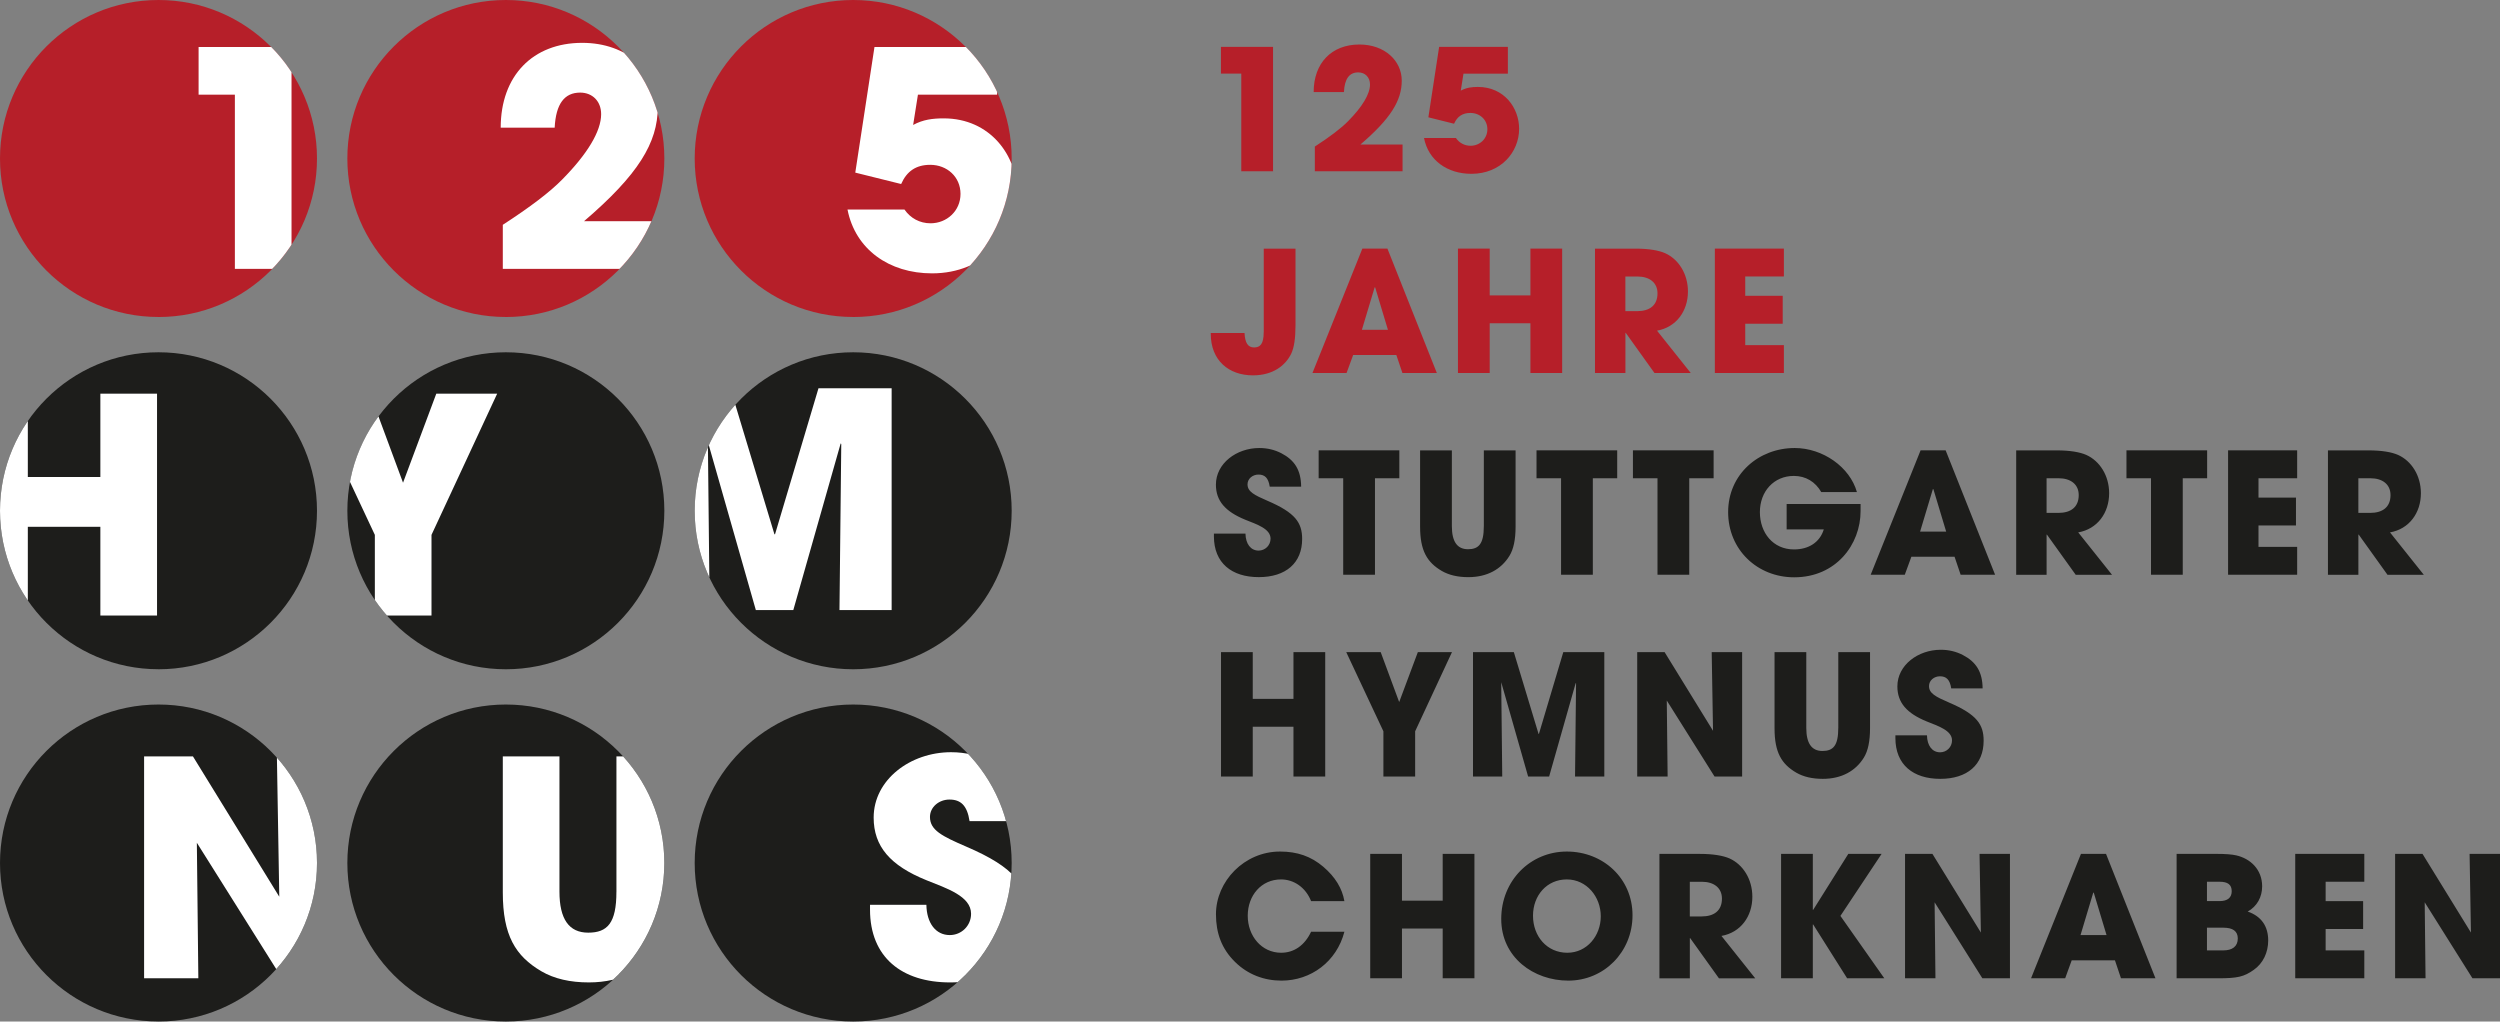
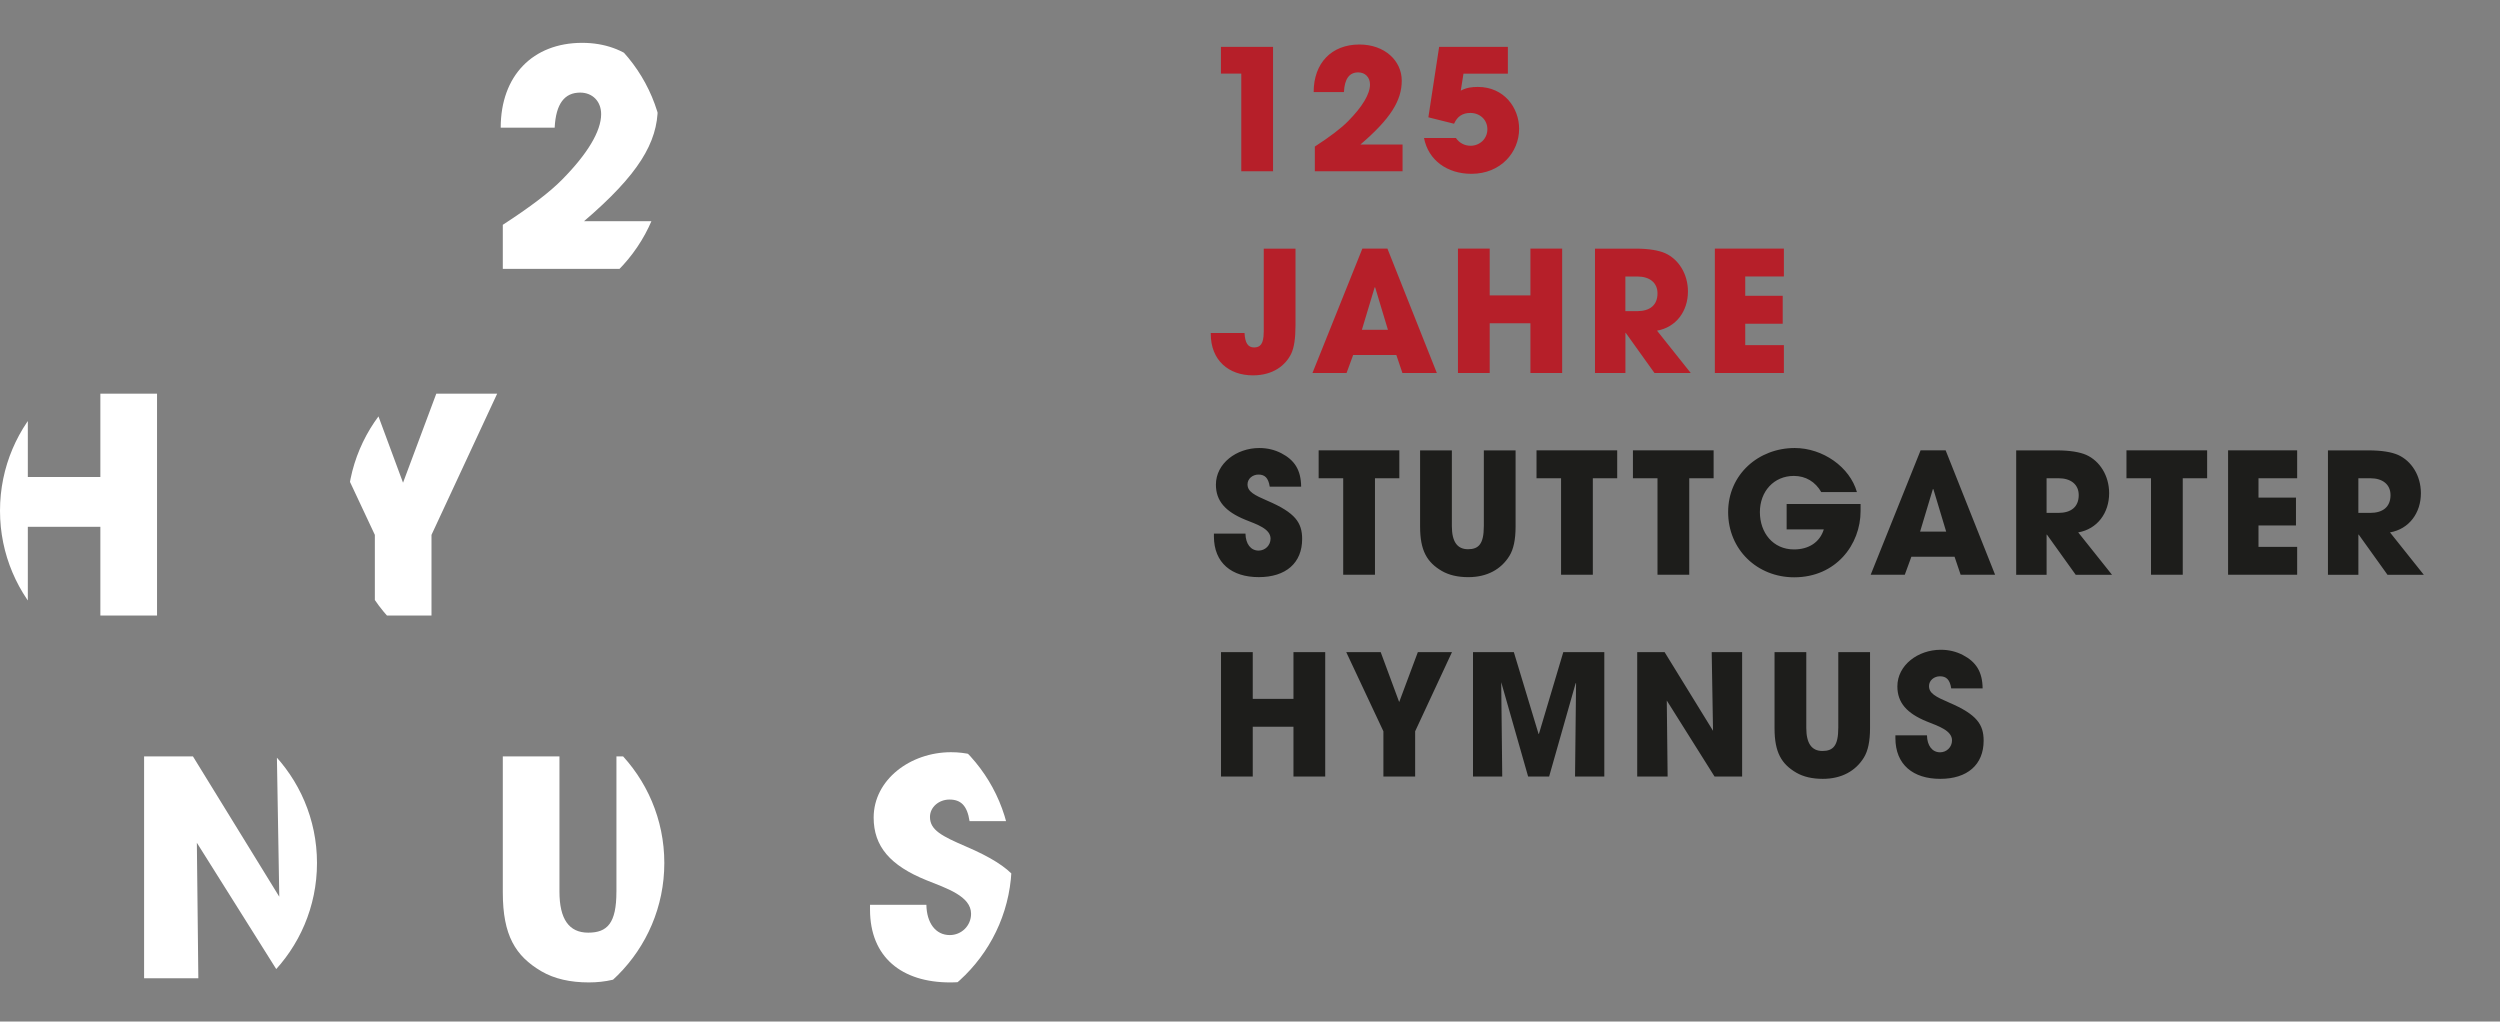
<svg xmlns="http://www.w3.org/2000/svg" id="Ebene_1" version="1.1" viewBox="0 0 975.73 398.69">
  <rect x="0" y="0" width="975.73" height="398.69" fill="#808080" stroke="none" />
  <defs>
    <style>
      .st0 {
        fill: #b61f29;
      }

      .st1 {
        clip-path: url(#clippath-6);
      }

      .st2 {
        clip-path: url(#clippath-7);
      }

      .st3 {
        clip-path: url(#clippath-4);
      }

      .st4 {
        fill: #1d1d1b;
      }

      .st5 {
        clip-path: url(#clippath-9);
      }

      .st6 {
        clip-path: url(#clippath-10);
      }

      .st7 {
        fill: #fff;
      }

      .st8 {
        fill: none;
      }

      .st9 {
        clip-path: url(#clippath-1);
      }

      .st10 {
        clip-path: url(#clippath-5);
      }

      .st11 {
        clip-path: url(#clippath-8);
      }

      .st12 {
        clip-path: url(#clippath-3);
      }

      .st13 {
        clip-path: url(#clippath-2);
      }

      .st14 {
        clip-path: url(#clippath);
      }
    </style>
    <clipPath id="clippath">
-       <rect class="st8" width="975.73" height="398.69" />
-     </clipPath>
+       </clipPath>
    <clipPath id="clippath-1">
-       <path class="st8" d="M61.54,0C27.52.18,0,27.8,0,61.86s27.7,61.86,61.86,61.86,61.86-27.7,61.86-61.86S96.2.18,62.19,0h-.65Z" />
-     </clipPath>
+       </clipPath>
    <clipPath id="clippath-2">
      <path class="st8" d="M271.13,336.82c0,34.16,27.7,61.86,61.86,61.86s61.86-27.7,61.86-61.86-27.7-61.86-61.86-61.86-61.86,27.7-61.86,61.86" />
    </clipPath>
    <clipPath id="clippath-3">
      <path class="st8" d="M135.56,199.34c0,34.17,27.7,61.86,61.86,61.86s61.86-27.7,61.86-61.86-27.7-61.86-61.86-61.86-61.86,27.7-61.86,61.86" />
    </clipPath>
    <clipPath id="clippath-4">
-       <path class="st8" d="M332.67,0c-34.02.17-61.54,27.8-61.54,61.86s27.7,61.86,61.86,61.86,61.86-27.7,61.86-61.86S367.33.18,333.31,0h-.65Z" />
-     </clipPath>
+       </clipPath>
    <clipPath id="clippath-5">
      <path class="st8" d="M271.13,199.34c0,34.17,27.7,61.86,61.86,61.86s61.86-27.7,61.86-61.86-27.7-61.86-61.86-61.86-61.86,27.7-61.86,61.86" />
    </clipPath>
    <clipPath id="clippath-6">
      <path class="st8" d="M0,336.82c0,34.16,27.7,61.86,61.86,61.86s61.86-27.7,61.86-61.86-27.7-61.86-61.86-61.86S0,302.66,0,336.82" />
    </clipPath>
    <clipPath id="clippath-7">
      <path class="st8" d="M135.56,336.82c0,34.16,27.7,61.86,61.86,61.86s61.86-27.7,61.86-61.86-27.7-61.86-61.86-61.86-61.86,27.7-61.86,61.86" />
    </clipPath>
    <clipPath id="clippath-8">
      <path class="st8" d="M0,199.34c0,34.17,27.7,61.86,61.86,61.86s61.86-27.7,61.86-61.86-27.7-61.86-61.86-61.86S0,165.18,0,199.34" />
    </clipPath>
    <clipPath id="clippath-9">
      <path class="st8" d="M197.1,0c-34.02.17-61.54,27.8-61.54,61.86s27.7,61.86,61.86,61.86,61.86-27.7,61.86-61.86S231.76.18,197.75,0h-.64Z" />
    </clipPath>
    <clipPath id="clippath-10">
      <rect class="st8" width="975.73" height="398.69" />
    </clipPath>
  </defs>
  <g class="st14">
    <path class="st0" d="M61.86,123.73c34.17,0,61.86-27.7,61.86-61.86S96.03,0,61.86,0,0,27.7,0,61.86s27.7,61.86,61.86,61.86" />
    <path class="st4" d="M332.99,398.69c34.17,0,61.86-27.7,61.86-61.86s-27.7-61.86-61.86-61.86-61.86,27.7-61.86,61.86,27.7,61.86,61.86,61.86" />
    <path class="st4" d="M197.43,261.21c34.17,0,61.86-27.7,61.86-61.86s-27.7-61.86-61.86-61.86-61.86,27.7-61.86,61.86,27.7,61.86,61.86,61.86" />
    <path class="st0" d="M332.99,123.73c34.17,0,61.86-27.7,61.86-61.86S367.15,0,332.99,0s-61.86,27.7-61.86,61.86,27.7,61.86,61.86,61.86" />
    <path class="st0" d="M197.43,123.73c34.17,0,61.86-27.7,61.86-61.86S231.59,0,197.43,0s-61.86,27.7-61.86,61.86,27.7,61.86,61.86,61.86" />
    <path class="st4" d="M332.99,261.21c34.17,0,61.86-27.7,61.86-61.86s-27.7-61.86-61.86-61.86-61.86,27.7-61.86,61.86,27.7,61.86,61.86,61.86" />
    <path class="st4" d="M61.86,398.69c34.17,0,61.86-27.7,61.86-61.86s-27.7-61.86-61.86-61.86S0,302.66,0,336.82s27.7,61.86,61.86,61.86" />
    <path class="st4" d="M197.43,398.69c34.17,0,61.86-27.7,61.86-61.86s-27.7-61.86-61.86-61.86-61.86,27.7-61.86,61.86,27.7,61.86,61.86,61.86" />
    <path class="st4" d="M61.86,261.21c34.17,0,61.86-27.7,61.86-61.86s-27.7-61.86-61.86-61.86S0,165.18,0,199.34s27.7,61.86,61.86,61.86" />
  </g>
  <g class="st9">
    <polygon class="st7" points="113.78 104.93 113.78 18.35 77.51 18.35 77.51 36.95 91.67 36.95 91.67 104.93 113.78 104.93" />
  </g>
  <g class="st13">
    <path class="st7" d="M400.31,320.49c-.12-11.58-4.56-18.49-13.81-23.28-4.56-2.34-9.59-3.63-15.33-3.63-15.91,0-30.19,10.76-30.19,25.51,0,11.23,6.43,18.72,20.59,24.45,7.84,3.16,17.43,6.2,17.43,13.1,0,4.68-3.74,8.31-8.31,8.31-5.5,0-9.01-4.68-9.13-11.82h-22v1.87c0,18.6,12.4,28.43,31.24,28.43s30.19-9.83,30.19-26.56c0-11.35-4.8-18.25-23.87-26.44-9.48-4.09-14.16-6.43-14.16-11.58,0-3.86,3.51-6.79,7.61-6.79,4.33,0,6.9,2.22,7.84,8.42h21.88Z" />
  </g>
  <g class="st12">
    <polygon class="st7" points="168.41 240.23 168.41 208.76 194.04 153.65 170.28 153.65 157.3 188.4 144.43 153.65 120.44 153.65 146.3 208.76 146.3 240.23 168.41 240.23" />
  </g>
  <g class="st3">
    <path class="st7" d="M389.15,36.95v-18.6h-47.85l-7.49,49.02,17.9,4.45c2.22-5.03,5.85-7.49,11.35-7.49,6.55,0,11.82,4.68,11.82,11.35s-5.38,11.47-11.7,11.47c-4.21,0-7.84-1.99-10.18-5.38h-22.23c3.04,15.56,16.26,24.92,32.99,24.92,20.59,0,33.23-15.21,33.23-31.36,0-14.62-10.53-29.13-28.67-29.13-4.33,0-8.07.47-11.93,2.57l1.87-11.82h30.89Z" />
  </g>
  <g class="st10">
-     <polygon class="st7" points="348 238.11 348 151.53 319.45 151.53 302.49 208.51 302.25 208.51 285.05 151.53 256.62 151.53 256.62 238.11 276.98 238.11 276.28 172.47 295 238.11 309.62 238.11 328.11 173.06 328.34 173.29 327.64 238.11 348 238.11" />
-   </g>
+     </g>
  <g class="st1">
    <polygon class="st7" points="129.24 381.8 129.24 295.22 108.07 295.22 109 349.98 75.31 295.22 56.24 295.22 56.24 381.8 77.41 381.8 76.83 328.92 110.06 381.8 129.24 381.8" />
  </g>
  <g class="st2">
    <path class="st7" d="M240.58,348.1c0,12.17-3.51,15.91-11,15.91s-11.23-5.26-11.23-16.03v-52.77h-22.11v53.12c0,16.73,4.91,24.8,15.09,30.77,5.03,2.93,11.23,4.33,18.49,4.33,13.1,0,22.82-5.5,28.55-14.74,2.93-4.68,4.33-11.47,4.33-20.47v-53h-22.11v52.88Z" />
  </g>
  <g class="st11">
    <polygon class="st7" points="61.29 240.23 61.29 153.65 39.17 153.65 39.17 186.18 10.86 186.18 10.86 153.65 -11.25 153.65 -11.25 240.23 10.86 240.23 10.86 205.6 39.17 205.6 39.17 240.23 61.29 240.23" />
  </g>
  <g class="st5">
    <path class="st7" d="M257.31,104.93v-18.6h-29.37c21.18-18.13,28.78-30.65,28.78-44.46s-11.82-25.15-29.48-25.15c-19.31,0-31.82,12.87-31.82,33.11h21.06c.47-9.36,3.86-13.69,9.95-13.69,4.8,0,8.19,3.39,8.19,8.42,0,6.67-5.38,15.56-15.21,25.51-4.8,4.91-12.52,10.76-23.17,17.67v17.2h61.07Z" />
  </g>
  <g class="st6">
-     <path class="st4" d="M975.73,381.82v-48.56h-11.87l.53,30.71-18.91-30.71h-10.69v48.56h11.88l-.33-29.66,18.64,29.66h10.75ZM922.77,381.82v-10.89h-15.09v-8.34h14.63v-10.89h-14.63v-7.56h15.09v-10.89h-26.96v48.56h26.96ZM861.36,370.93v-8.86h6.44c3.67,0,5.59,1.38,5.59,4.2,0,3.15-2.17,4.66-5.66,4.66h-6.37ZM861.36,351.7v-7.56h4.99c3.09,0,4.67,1.12,4.67,3.68s-1.65,3.87-4.72,3.87h-4.93ZM865.63,381.82c7.69,0,10.17-.59,13.98-3.28,3.67-2.56,5.65-6.82,5.65-11.48,0-5.59-2.7-9.45-8-11.29,3.68-2.03,5.64-5.71,5.64-9.85,0-6.56-4.59-10.82-10.09-12.07-1.7-.4-4.27-.59-7.75-.59h-15.55v48.56h16.14ZM822.17,364.96h-10.16l4.98-16.6.2.07,4.98,16.53ZM841.26,381.82l-19.3-48.56h-9.78l-19.48,48.56h13.32l2.55-7.02h16.87l2.36,7.02h13.45ZM784.47,381.82v-48.56h-11.87l.52,30.71-18.91-30.71h-10.69v48.56h11.87l-.33-29.66,18.64,29.66h10.76ZM735.43,381.82l-17.13-24.35,16.08-24.21h-13l-13.71,21.85h-.14v-21.85h-12.39v48.56h12.39v-21h.14l13.25,21h14.5ZM659.52,357.68v-13.53h4.72c4.67,0,7.82,2.37,7.82,6.57,0,4.67-3.02,6.96-7.94,6.96h-4.6ZM685.05,381.82l-13.18-16.54c7.48-1.31,12.06-7.6,12.06-15.28,0-6.89-3.67-12.6-8.91-14.96-2.56-1.11-6.43-1.77-11.49-1.77h-15.87v48.56h11.87v-15.69h.13l11.23,15.69h14.16ZM611.71,371.85c-7.95,0-13.39-6.44-13.39-14.44s5.45-14.18,13.19-14.18,13.26,6.76,13.26,14.38-5.39,14.24-13.07,14.24M612.1,382.73c13.91,0,25.06-11.14,25.06-25.52s-11.48-24.86-25.65-24.86-25.59,11.27-25.59,26.31,12.66,24.07,26.18,24.07M575.46,381.82v-48.56h-12.39v18.25h-15.89v-18.25h-12.39v48.56h12.39v-19.42h15.89v19.42h12.39ZM524.7,351.69c-.85-4.98-3.61-9.45-8.2-13.38-4.85-4.13-10.23-5.96-16.93-5.96-13.92,0-24.99,11.6-24.99,24.47,0,7.36,2.23,13.52,7.47,18.64,4.98,4.91,11.35,7.27,18.11,7.27,11.49,0,21.52-7.41,24.55-19.08h-13c-2.56,5.44-6.76,8.2-11.68,8.2-7.68,0-13.05-6.57-13.05-14.44s5.25-14.18,12.99-14.18c5.05,0,9.64,3.15,11.74,8.47h13Z" />
    <path class="st4" d="M773.8,268.69c-.06-6.5-2.56-10.37-7.74-13.06-2.55-1.31-5.38-2.03-8.6-2.03-8.92,0-16.93,6.03-16.93,14.29,0,6.3,3.61,10.51,11.54,13.72,4.41,1.77,9.79,3.49,9.79,7.36,0,2.62-2.1,4.65-4.65,4.65-3.09,0-5.06-2.62-5.13-6.63h-12.32v1.05c0,10.43,6.95,15.94,17.51,15.94s16.93-5.51,16.93-14.89c0-6.37-2.68-10.24-13.38-14.84-5.32-2.3-7.94-3.6-7.94-6.5,0-2.17,1.97-3.8,4.27-3.8,2.43,0,3.87,1.25,4.4,4.72h12.26ZM717.46,284.18c0,6.82-1.97,8.92-6.17,8.92s-6.31-2.95-6.31-8.99v-29.59h-12.39v29.78c0,9.38,2.75,13.91,8.46,17.25,2.82,1.64,6.3,2.43,10.37,2.43,7.35,0,12.8-3.08,16.01-8.26,1.64-2.62,2.43-6.43,2.43-11.48v-29.73h-12.39v29.66ZM679.94,303.07v-48.55h-11.88l.52,30.7-18.9-30.7h-10.69v48.55h11.87l-.33-29.66,18.64,29.66h10.76ZM626.15,303.07v-48.55h-16.01l-9.52,31.94h-.13l-9.65-31.94h-15.94v48.55h11.41l-.4-36.81,10.5,36.81h8.2l10.37-36.48.14.14-.4,36.34h11.41ZM552.32,303.07v-17.65l14.37-30.89h-13.32l-7.28,19.48-7.21-19.48h-13.45l14.5,30.89v17.65h12.39ZM517.22,303.07v-48.55h-12.39v18.24h-15.89v-18.24h-12.39v48.55h12.39v-19.42h15.89v19.42h12.39Z" />
    <path class="st4" d="M920.45,200.18v-13.52h4.73c4.66,0,7.82,2.36,7.82,6.57,0,4.65-3.02,6.95-7.94,6.95h-4.6ZM945.98,224.32l-13.18-16.53c7.48-1.31,12.06-7.61,12.06-15.28,0-6.89-3.67-12.6-8.91-14.96-2.55-1.12-6.44-1.77-11.49-1.77h-15.88v48.55h11.88v-15.68h.13l11.23,15.68h14.16ZM896.56,224.32v-10.89h-15.09v-8.34h14.63v-10.89h-14.63v-7.55h15.09v-10.89h-26.96v48.55h26.96ZM851.91,224.32v-37.66h9.52v-10.89h-31.49v10.89h9.58v37.66h12.39ZM798.76,200.18v-13.52h4.73c4.66,0,7.82,2.36,7.82,6.57,0,4.65-3.02,6.95-7.94,6.95h-4.6ZM824.29,224.32l-13.18-16.53c7.48-1.31,12.07-7.61,12.07-15.28,0-6.89-3.67-12.6-8.92-14.96-2.56-1.12-6.43-1.77-11.49-1.77h-15.87v48.55h11.87v-15.68h.13l11.23,15.68h14.16ZM759.57,207.47h-10.17l4.99-16.6.2.06,4.98,16.54ZM778.67,224.32l-19.3-48.55h-9.78l-19.48,48.55h13.31l2.57-7.02h16.86l2.37,7.02h13.45ZM726.17,196.71h-28.86v9.91h14.5c-1.52,4.99-5.84,7.82-11.62,7.82-8.2,0-13.32-6.51-13.32-14.57s5.45-14.12,13.25-14.12c4.66,0,8.4,2.3,10.7,6.3h13.92c-2.76-9.78-13.32-17.19-24.28-17.19-14.11,0-25.98,10.29-25.98,25s11.41,25.46,25.78,25.46c16.33,0,25.91-12.8,25.91-25.85v-2.75ZM659.3,224.32v-37.66h9.51v-10.89h-31.49v10.89h9.59v37.66h12.39ZM621.67,224.32v-37.66h9.51v-10.89h-31.49v10.89h9.58v37.66h12.4ZM579.12,205.43c0,6.82-1.97,8.93-6.17,8.93s-6.3-2.95-6.3-8.98v-29.6h-12.4v29.79c0,9.39,2.75,13.92,8.46,17.26,2.82,1.64,6.3,2.43,10.37,2.43,7.35,0,12.8-3.08,16.01-8.26,1.64-2.62,2.43-6.43,2.43-11.48v-29.73h-12.39v29.66ZM536.64,224.32v-37.66h9.51v-10.89h-31.49v10.89h9.58v37.66h12.4ZM507.83,189.94c-.07-6.5-2.56-10.36-7.74-13.05-2.56-1.31-5.38-2.03-8.6-2.03-8.92,0-16.93,6.03-16.93,14.3,0,6.3,3.61,10.5,11.54,13.72,4.4,1.77,9.79,3.48,9.79,7.35,0,2.62-2.1,4.66-4.67,4.66-3.08,0-5.05-2.62-5.12-6.63h-12.32v1.05c0,10.43,6.94,15.94,17.51,15.94s16.93-5.51,16.93-14.89c0-6.37-2.69-10.24-13.38-14.84-5.32-2.3-7.94-3.61-7.94-6.5,0-2.16,1.97-3.8,4.27-3.8,2.43,0,3.87,1.25,4.4,4.72h12.26Z" />
    <path class="st0" d="M696.24,145.58v-10.89h-15.09v-8.34h14.63v-10.89h-14.63v-7.55h15.09v-10.89h-26.95v48.55h26.95ZM634.37,121.44v-13.52h4.72c4.66,0,7.82,2.36,7.82,6.57,0,4.65-3.02,6.95-7.94,6.95h-4.6ZM659.89,145.58l-13.17-16.53c7.47-1.31,12.07-7.61,12.07-15.28,0-6.89-3.67-12.6-8.91-14.96-2.57-1.12-6.44-1.77-11.49-1.77h-15.88v48.55h11.88v-15.68h.13l11.22,15.68h14.16ZM609.7,145.58v-48.55h-12.39v18.25h-15.89v-18.25h-12.39v48.55h12.39v-19.42h15.89v19.42h12.39ZM541.7,128.73h-10.17l4.99-16.6.2.06,4.98,16.54ZM560.79,145.58l-19.29-48.55h-9.78l-19.48,48.55h13.31l2.57-7.02h16.86l2.37,7.02h13.45ZM493.21,129.71c0,4.46-1.32,5.9-3.74,5.9s-3.55-1.77-3.74-5.64h-13.18v.33c0,10.36,7.02,16.2,16.47,16.2,7.81,0,12.73-3.86,14.96-8.52,1.11-2.37,1.64-6.04,1.64-10.96v-29.98h-12.39v32.68Z" />
    <path class="st0" d="M588.51,28.72v-10.42h-26.83l-4.2,27.49,10.03,2.5c1.25-2.83,3.29-4.21,6.37-4.21,3.67,0,6.63,2.62,6.63,6.37s-3.02,6.44-6.56,6.44c-2.37,0-4.4-1.12-5.71-3.02h-12.46c1.7,8.73,9.11,13.97,18.5,13.97,11.54,0,18.62-8.52,18.62-17.57,0-8.21-5.89-16.34-16.07-16.34-2.43,0-4.53.27-6.7,1.45l1.05-6.64h17.32ZM547.41,66.84v-10.42h-16.46c11.87-10.18,16.14-17.21,16.14-24.95s-6.63-14.1-16.53-14.1c-10.83,0-17.85,7.21-17.85,18.56h11.81c.26-5.25,2.17-7.68,5.58-7.68,2.69,0,4.6,1.9,4.6,4.73,0,3.73-3.02,8.73-8.54,14.3-2.69,2.76-7.02,6.04-12.99,9.92v9.64h34.24ZM496.86,66.84V18.3h-20.34v10.42h7.94v38.13h12.39Z" />
  </g>
</svg>